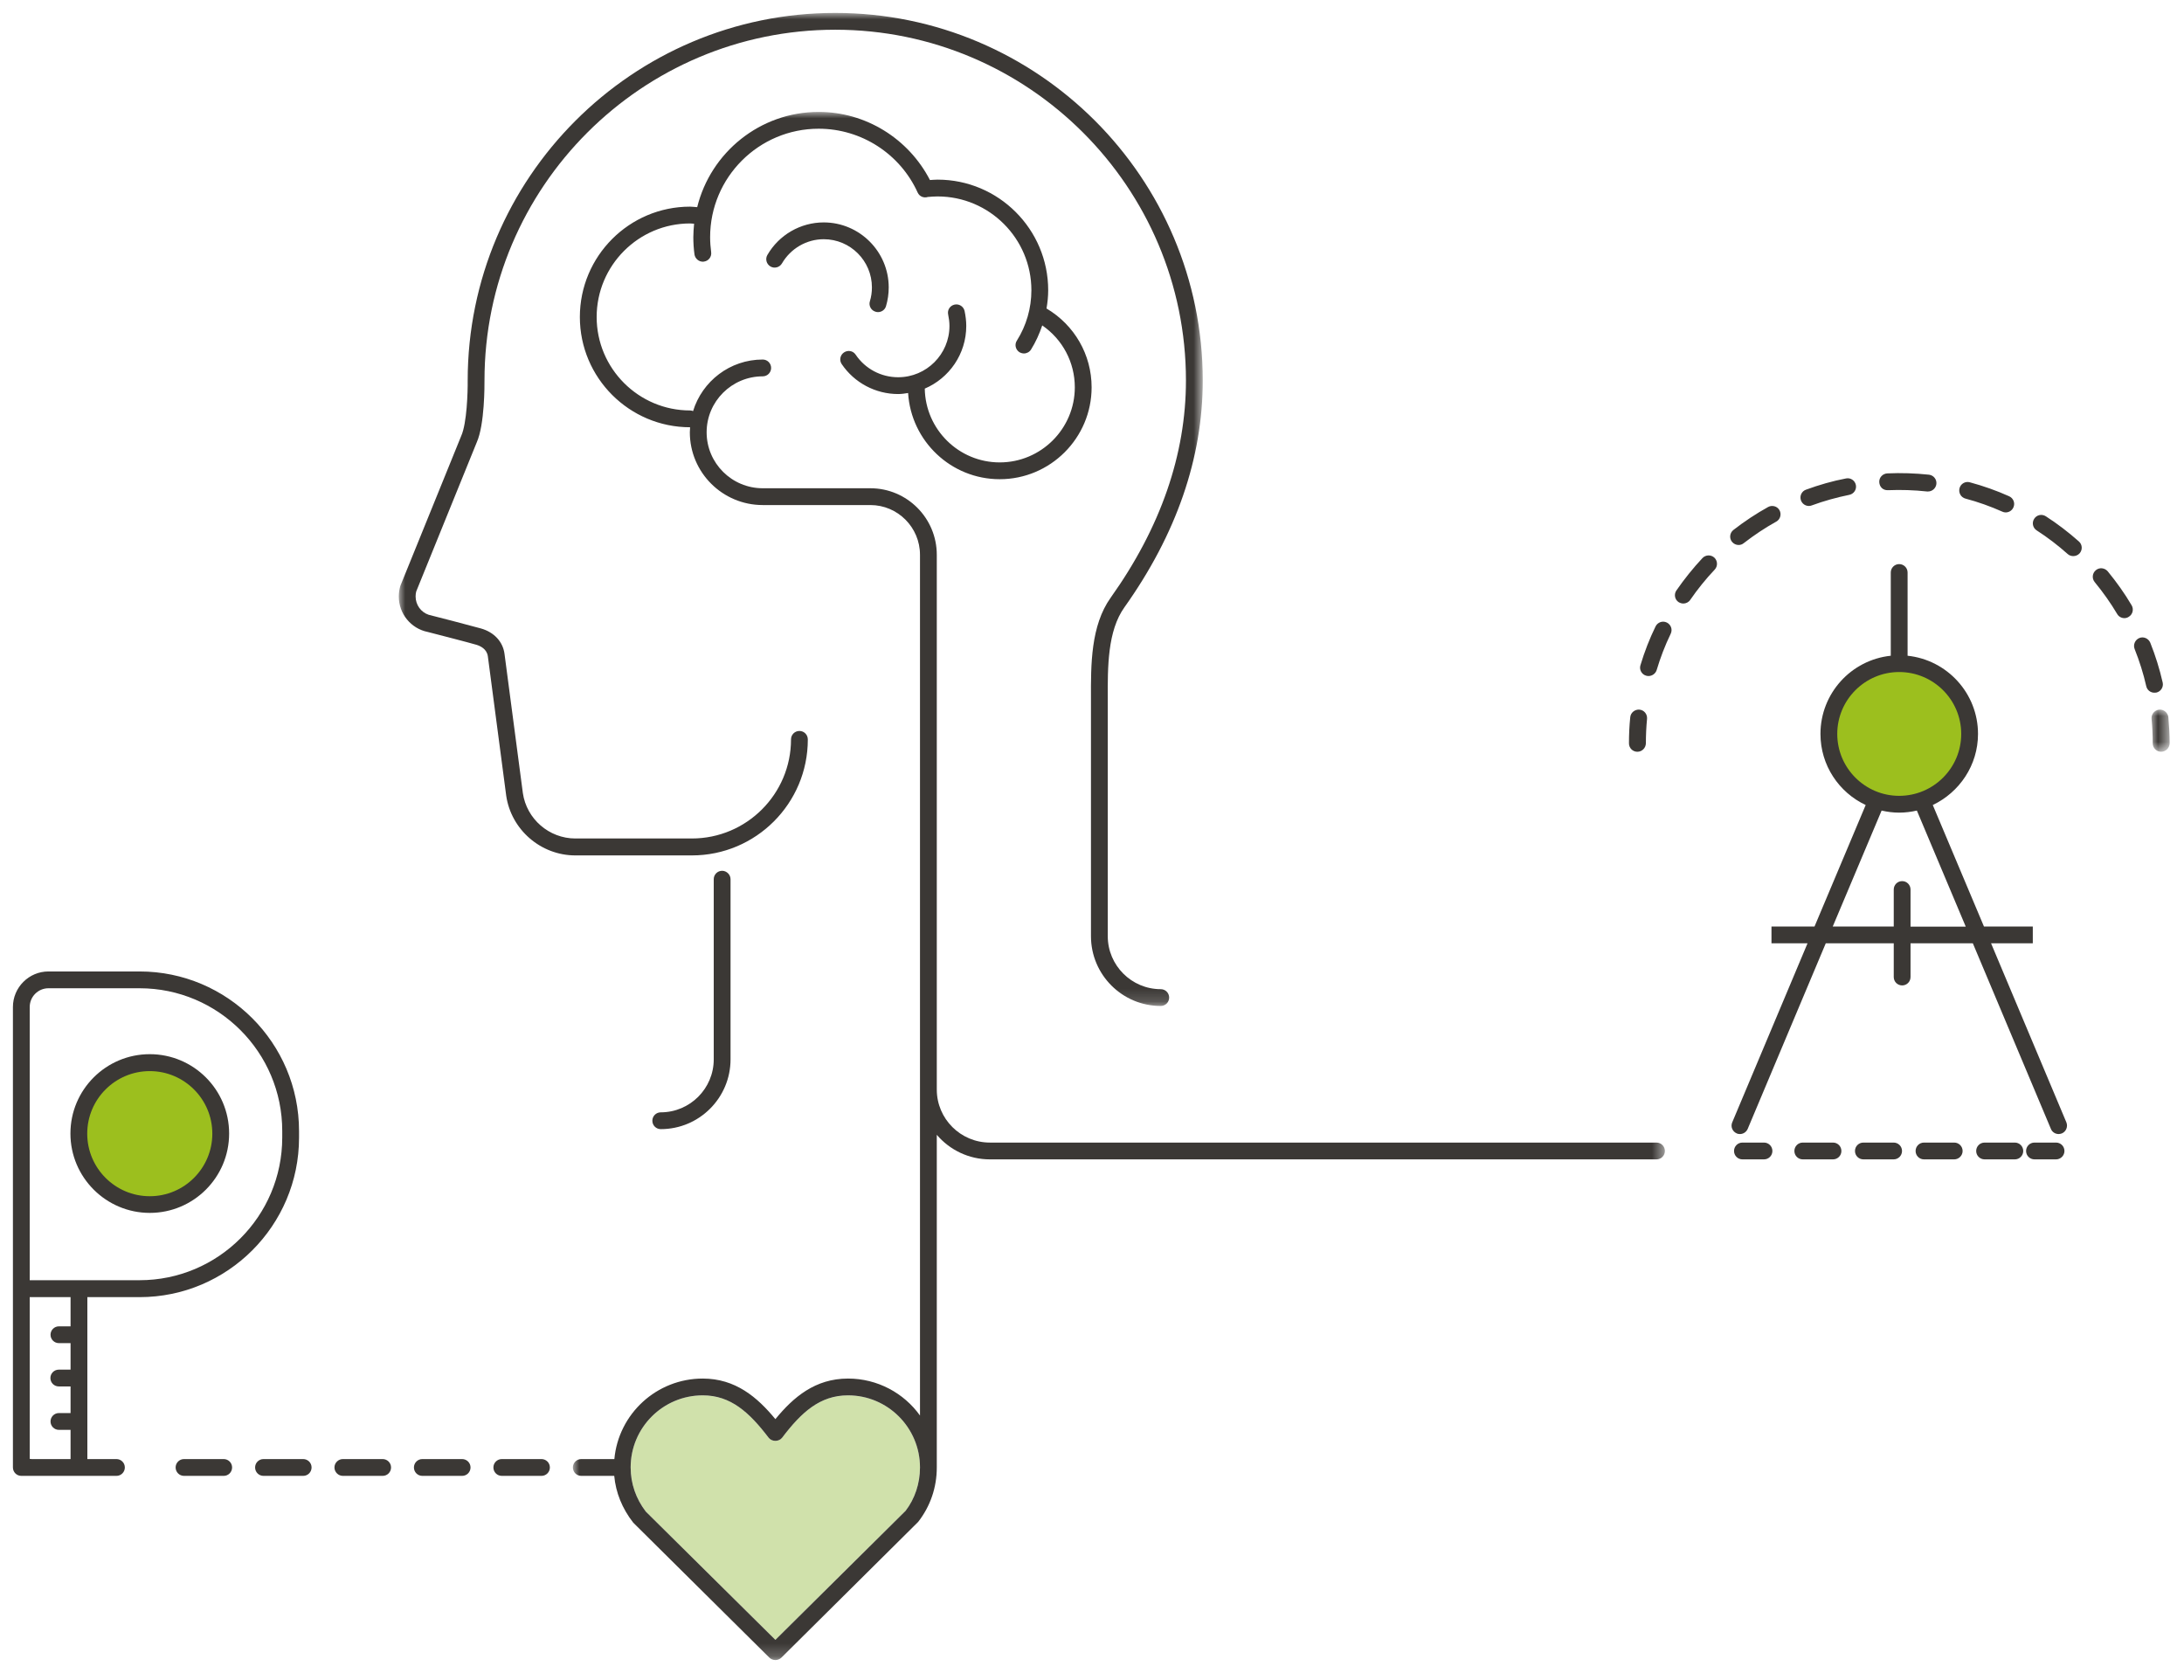
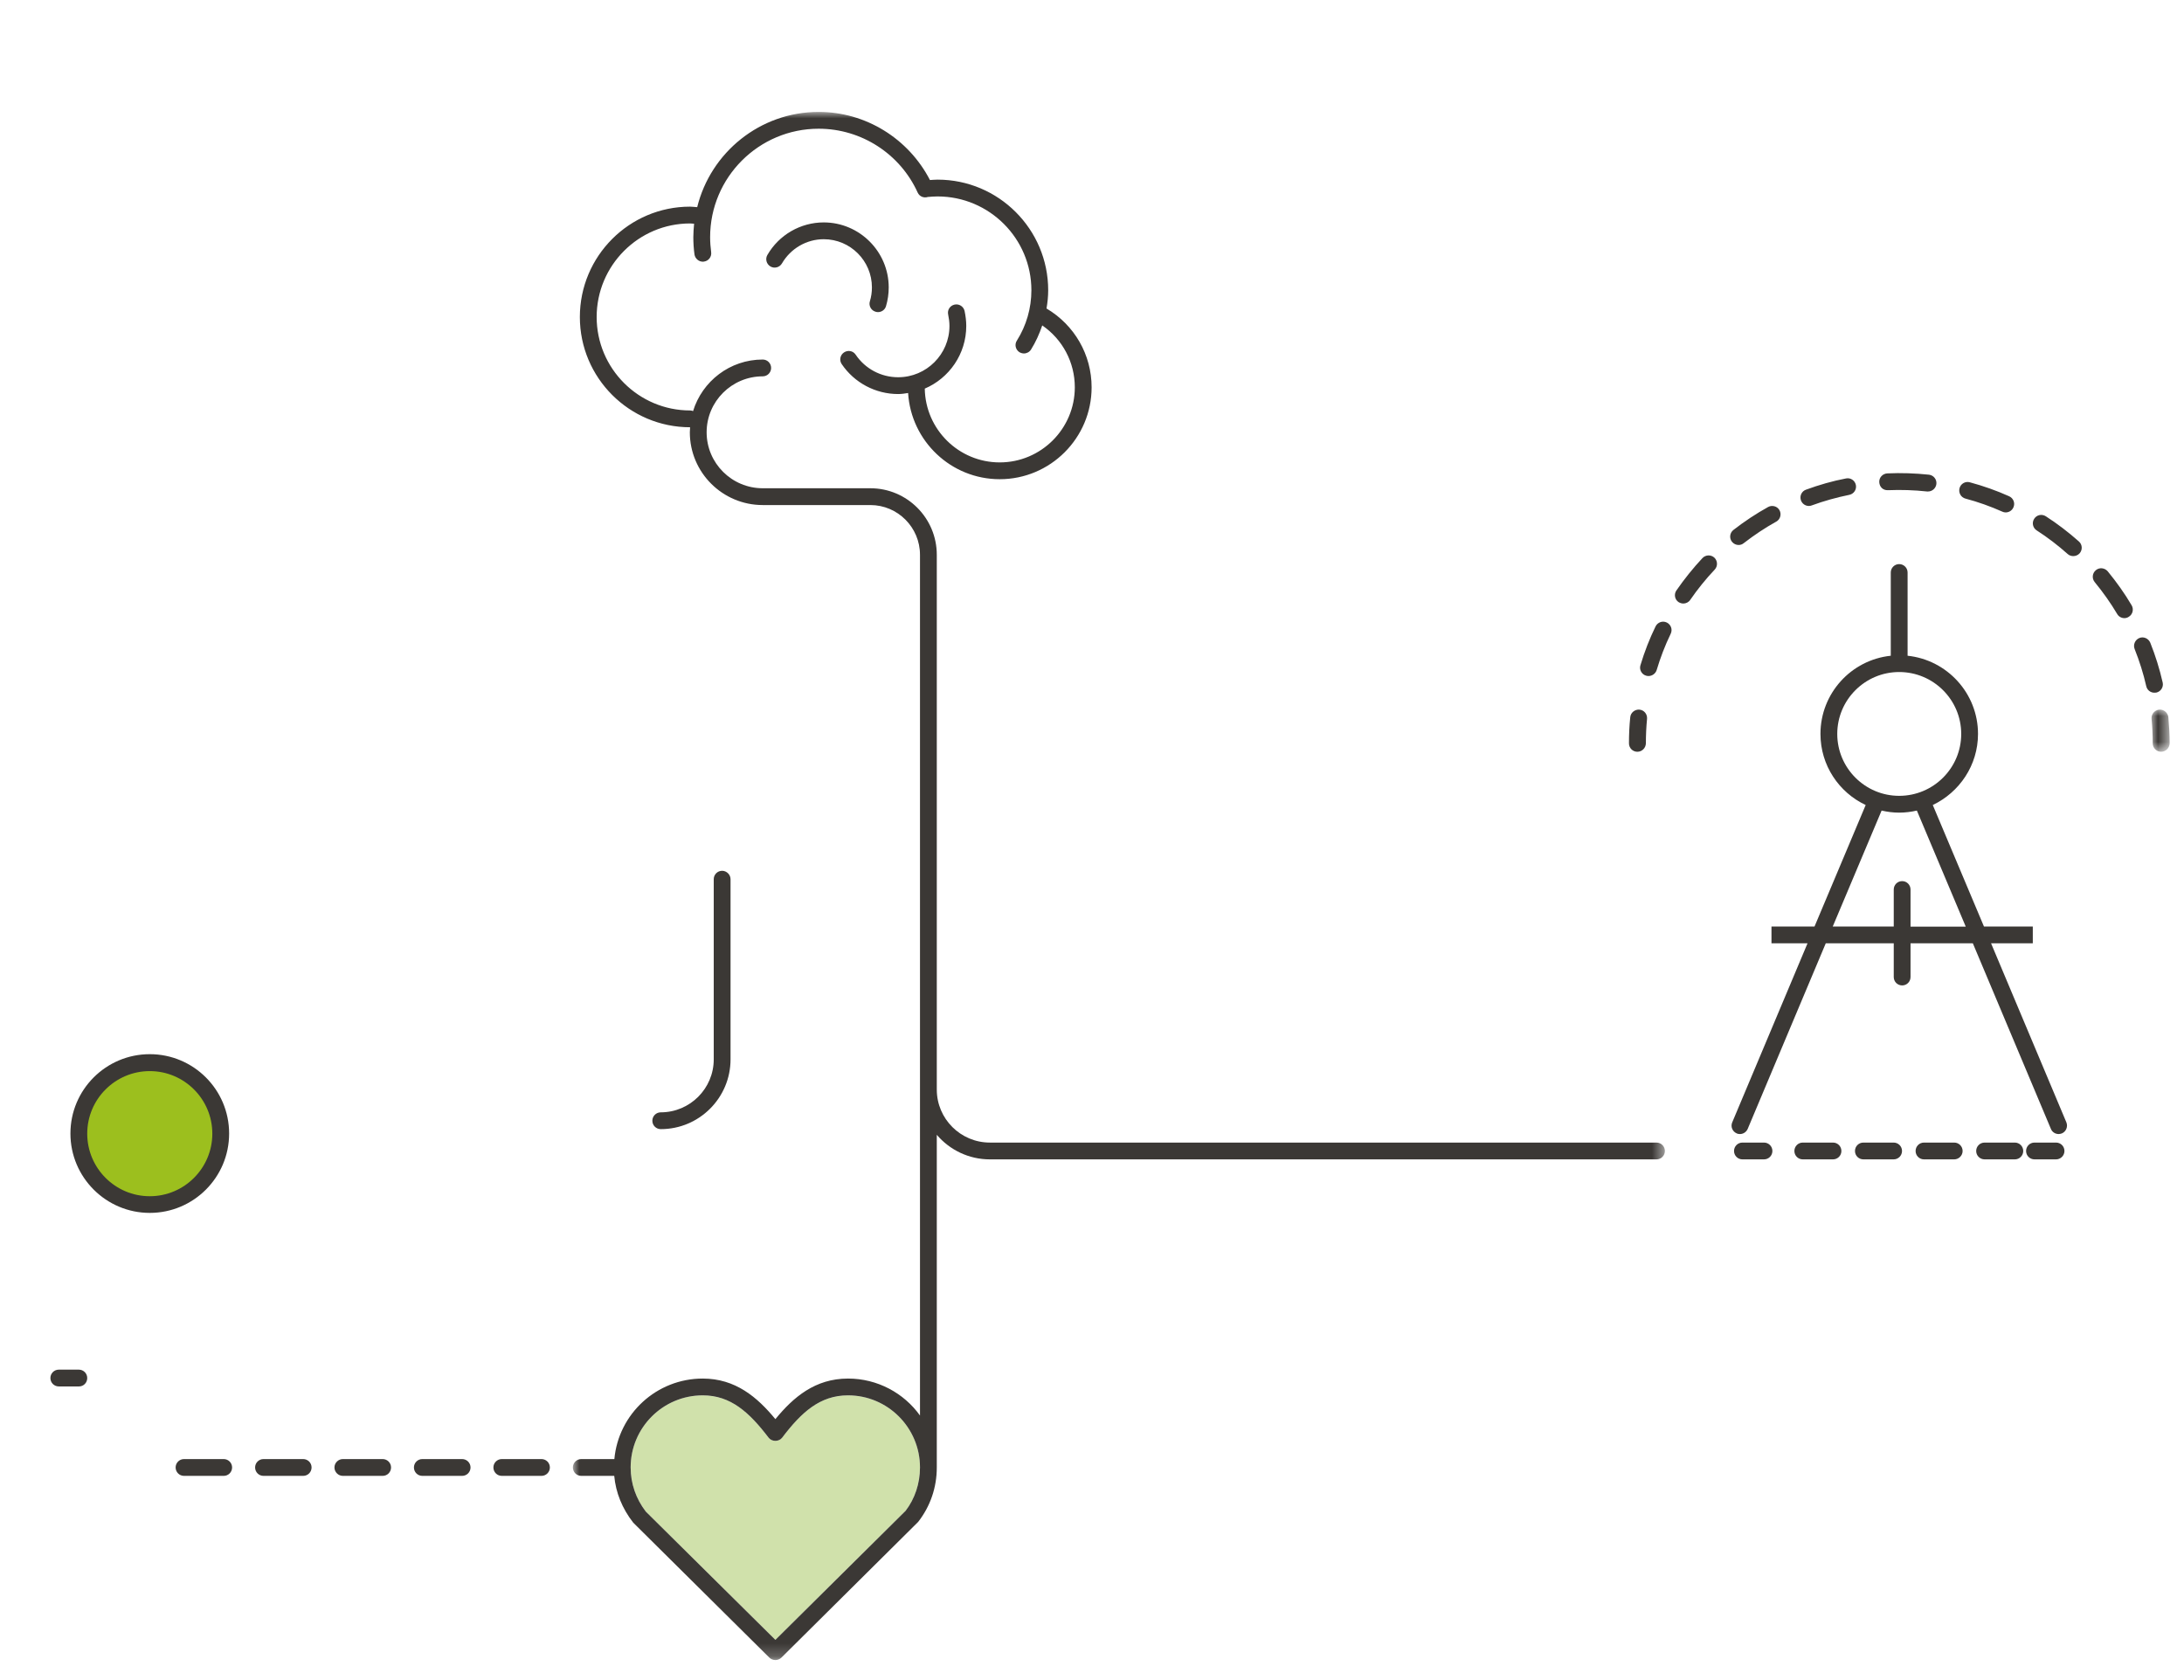
<svg xmlns="http://www.w3.org/2000/svg" xmlns:xlink="http://www.w3.org/1999/xlink" width="169px" height="130px" viewBox="0 0 169 130" version="1.1">
  <title>Fundera_pa_vad_som_passar_dig</title>
  <defs>
    <polygon id="path-1" points="0 -1.42108547e-14 1.402 -1.42108547e-14 1.402 3.262 0 3.262" />
    <polygon id="path-3" points="0 0 62.21 0 62.21 76.84 0 76.84" />
    <polygon id="path-5" points="0 0 84.5 0 84.5 119.79 0 119.79" />
  </defs>
  <g id="Fundera_pa_vad_som_passar_dig" stroke="none" stroke-width="1" fill="none" fill-rule="evenodd">
    <g id="Group-40" transform="translate(1, 1)">
      <path d="M70.19,112.55 C70.19,113.79 69.79,114.97 69.08,115.901 L59,125.89 L48.97,115.96 C48.21,114.97 47.8,113.79 47.8,112.55 C47.8,109.47 50.3,106.97 53.38,106.97 C55.54,106.97 56.98,108.28 58.48,110.25 C58.73,110.571 59.27,110.571 59.52,110.25 C61.01,108.28 62.45,106.97 64.62,106.97 C67.69,106.97 70.19,109.47 70.19,112.55" id="Fill-1" fill="#D0E1AB" />
      <path d="M10.59,92.2 C7.56,92.2 5.1,89.74 5.1,86.71 C5.1,83.679 7.56,81.22 10.59,81.22 C13.62,81.22 16.08,83.679 16.08,86.71 C16.08,89.75 13.62,92.2 10.59,92.2" id="Fill-3" fill="#9CBF1E" />
      <path d="M10.59,81.88 C7.92,81.88 5.75,84.05 5.75,86.72 C5.75,89.39 7.92,91.561 10.59,91.561 C13.26,91.561 15.43,89.39 15.43,86.72 C15.43,84.05 13.26,81.88 10.59,81.88 M10.59,92.851 C7.21,92.851 4.45,90.101 4.45,86.71 C4.45,83.32 7.2,80.57 10.59,80.57 C13.98,80.57 16.73,83.32 16.73,86.71 C16.73,90.101 13.98,92.851 10.59,92.851" id="Fill-5" fill="#3B3835" />
      <path d="M5.11,106.28 L3.55,106.28 C3.19,106.28 2.9,105.99 2.9,105.63 C2.9,105.27 3.19,104.98 3.55,104.98 L5.1,104.98 C5.46,104.98 5.75,105.27 5.75,105.63 C5.75,105.99 5.47,106.28 5.11,106.28" id="Fill-7" fill="#3B3835" />
-       <path d="M20.84,87.02 C20.84,93.11 15.89,98.06 9.8,98.06 L5.11,98.06 L1.3,98.06 L1.3,76.919 C1.3,76.12 1.95,75.469 2.75,75.469 L9.8,75.469 C15.89,75.469 20.84,80.419 20.84,86.509 L20.84,87.02 Z M1.4,111.889 L1.4,111.889 L1.3,111.889 L1.3,99.37 L4.46,99.37 L4.46,101.629 L3.56,101.629 C3.2,101.629 2.91,101.919 2.91,102.28 C2.91,102.64 3.2,102.929 3.56,102.929 L4.46,102.929 L4.46,108.339 L3.56,108.339 C3.2,108.339 2.91,108.629 2.91,108.99 C2.91,109.35 3.2,109.64 3.56,109.64 L4.46,109.64 L4.46,111.9 L1.4,111.9 L1.4,111.889 Z M9.8,74.169 L2.75,74.169 C1.23,74.169 0,75.41 0,76.919 L0,98.719 L0,112.549 C0,112.91 0.29,113.2 0.65,113.2 L5.11,113.2 L8.01,113.2 C8.37,113.2 8.66,112.91 8.66,112.549 C8.66,112.19 8.37,111.9 8.01,111.9 L5.76,111.9 L5.76,99.37 L9.8,99.37 C16.6,99.37 22.14,93.83 22.14,87.03 L22.14,86.52 C22.14,79.7 16.6,74.169 9.8,74.169 L9.8,74.169 Z" id="Fill-9" fill="#3B3835" />
      <path d="M125.7,57.17 C125.34,57.17 125.051,56.88 125.051,56.52 C125.051,55.85 125.08,55.17 125.15,54.5 C125.18,54.14 125.511,53.88 125.86,53.91 C126.221,53.94 126.48,54.26 126.45,54.62 C126.39,55.24 126.36,55.88 126.36,56.52 C126.35,56.88 126.06,57.17 125.7,57.17" id="Fill-11" fill="#3B3835" />
      <path d="M148.19,37.03 L148.12,37.03 C147.12,36.92 146.1,36.89 145.1,36.93 C144.7,36.95 144.44,36.67 144.419,36.31 C144.4,35.95 144.68,35.65 145.04,35.63 C146.11,35.58 147.2,35.62 148.26,35.73 C148.62,35.77 148.879,36.09 148.839,36.45 C148.8,36.78 148.52,37.03 148.19,37.03 M138.97,38.15 C138.71,38.15 138.46,37.99 138.36,37.72 C138.24,37.38 138.41,37.01 138.75,36.89 C139.76,36.52 140.8,36.22 141.85,36.02 C142.2,35.95 142.54,36.18 142.61,36.53 C142.68,36.88 142.45,37.22 142.1,37.29 C141.12,37.49 140.14,37.76 139.19,38.11 C139.12,38.14 139.04,38.15 138.97,38.15 M154.2,38.65 C154.11,38.65 154.02,38.63 153.94,38.59 C153.02,38.18 152.07,37.84 151.089,37.58 C150.74,37.49 150.54,37.13 150.629,36.78 C150.72,36.43 151.08,36.22 151.43,36.32 C152.47,36.6 153.49,36.96 154.47,37.4 C154.8,37.55 154.95,37.93 154.8,38.26 C154.69,38.51 154.45,38.65 154.2,38.65 M133.53,41.17 C133.339,41.17 133.15,41.08 133.02,40.92 C132.8,40.64 132.85,40.23 133.129,40.01 C133.98,39.35 134.879,38.75 135.82,38.23 C136.129,38.06 136.53,38.17 136.7,38.48 C136.87,38.79 136.76,39.19 136.45,39.36 C135.57,39.85 134.73,40.41 133.93,41.03 C133.81,41.13 133.669,41.17 133.53,41.17 M159.43,42.03 C159.28,42.03 159.12,41.98 159,41.87 C158.25,41.2 157.44,40.58 156.6,40.04 C156.3,39.85 156.21,39.44 156.41,39.14 C156.6,38.84 157,38.75 157.31,38.95 C158.21,39.53 159.07,40.19 159.87,40.9 C160.14,41.14 160.16,41.55 159.919,41.82 C159.79,41.96 159.61,42.03 159.43,42.03 M129.26,45.7 C129.129,45.7 129.01,45.66 128.89,45.59 C128.589,45.39 128.52,44.98 128.72,44.69 C129.33,43.81 130.01,42.96 130.74,42.18 C130.99,41.92 131.4,41.91 131.66,42.15 C131.919,42.4 131.93,42.81 131.69,43.07 C131,43.8 130.36,44.59 129.79,45.42 C129.669,45.6 129.46,45.7 129.26,45.7 M163.39,46.83 C163.169,46.83 162.95,46.72 162.83,46.51 C162.32,45.65 161.73,44.82 161.089,44.04 C160.86,43.76 160.9,43.35 161.18,43.12 C161.45,42.89 161.86,42.93 162.1,43.21 C162.78,44.04 163.41,44.92 163.95,45.84 C164.129,46.15 164.03,46.55 163.72,46.73 C163.62,46.8 163.5,46.83 163.39,46.83 M126.56,51.31 C126.5,51.31 126.44,51.3 126.37,51.28 C126.03,51.18 125.83,50.81 125.94,50.47 C126.25,49.44 126.64,48.43 127.11,47.47 C127.27,47.15 127.65,47.01 127.98,47.17 C128.3,47.33 128.44,47.71 128.28,48.04 C127.839,48.95 127.48,49.89 127.19,50.86 C127.1,51.13 126.839,51.31 126.56,51.31 M165.71,52.6 C165.41,52.6 165.15,52.4 165.08,52.1 C164.86,51.12 164.55,50.15 164.18,49.22 C164.05,48.89 164.21,48.51 164.54,48.37 C164.87,48.23 165.25,48.4 165.39,48.73 C165.79,49.73 166.11,50.76 166.35,51.81 C166.43,52.16 166.21,52.51 165.86,52.59 C165.81,52.6 165.76,52.6 165.71,52.6" id="Fill-13" fill="#3B3835" />
      <g id="Group-17" transform="translate(165.488, 53.907)">
        <mask id="mask-2" fill="white">
          <use xlink:href="#path-1" />
        </mask>
        <g id="Clip-16" />
        <path d="M0.742,3.262 C0.382,3.262 0.092,2.972 0.092,2.612 C0.092,1.992 0.062,1.352 0.002,0.712 C-0.029,0.352 0.232,0.042 0.592,0.002 C0.942,-0.028 1.262,0.232 1.302,0.592 C1.362,1.262 1.402,1.942 1.402,2.612 C1.391,2.972 1.101,3.262 0.742,3.262" id="Fill-15" fill="#3B3835" mask="url(#mask-2)" />
      </g>
      <path d="M135.5,88.71 L133.83,88.71 C133.471,88.71 133.181,88.42 133.181,88.061 C133.181,87.7 133.471,87.41 133.83,87.41 L135.5,87.41 C135.86,87.41 136.15,87.7 136.15,88.061 C136.15,88.42 135.86,88.71 135.5,88.71" id="Fill-18" fill="#3B3835" />
      <path d="M140.839,88.71 L138.5,88.71 C138.141,88.71 137.851,88.42 137.851,88.061 C137.851,87.7 138.141,87.41 138.5,87.41 L140.839,87.41 C141.2,87.41 141.489,87.7 141.489,88.061 C141.489,88.42 141.2,88.71 140.839,88.71 M145.53,88.71 L143.19,88.71 C142.829,88.71 142.54,88.42 142.54,88.061 C142.54,87.7 142.829,87.41 143.19,87.41 L145.53,87.41 C145.891,87.41 146.18,87.7 146.18,88.061 C146.18,88.42 145.891,88.71 145.53,88.71 M150.22,88.71 L147.88,88.71 C147.52,88.71 147.231,88.42 147.231,88.061 C147.231,87.7 147.52,87.41 147.88,87.41 L150.22,87.41 C150.579,87.41 150.869,87.7 150.869,88.061 C150.869,88.42 150.57,88.71 150.22,88.71 M154.91,88.71 L152.57,88.71 C152.209,88.71 151.919,88.42 151.919,88.061 C151.919,87.7 152.209,87.41 152.57,87.41 L154.91,87.41 C155.27,87.41 155.56,87.7 155.56,88.061 C155.56,88.42 155.27,88.71 154.91,88.71" id="Fill-20" fill="#3B3835" />
      <path d="M158.1,88.71 L156.43,88.71 C156.07,88.71 155.78,88.42 155.78,88.061 C155.78,87.7 156.07,87.41 156.43,87.41 L158.1,87.41 C158.459,87.41 158.749,87.7 158.749,88.061 C158.749,88.42 158.45,88.71 158.1,88.71" id="Fill-22" fill="#3B3835" />
-       <path d="M151.41,55.79 C151.41,58.8 148.971,61.23 145.971,61.23 C142.971,61.23 140.53,58.79 140.53,55.79 C140.53,52.79 142.971,50.35 145.971,50.35 C148.971,50.35 151.41,52.78 151.41,55.79" id="Fill-24" fill="#9CBF1E" />
      <path d="M146.839,70.69 L146.839,67.83 C146.839,67.469 146.55,67.179 146.19,67.179 C145.829,67.179 145.54,67.469 145.54,67.83 L145.54,70.69 L140.82,70.69 L144.601,61.72 C145.04,61.82 145.489,61.88 145.959,61.88 C146.43,61.88 146.891,61.82 147.329,61.72 L151.111,70.7 L146.839,70.7 L146.839,70.69 Z M141.169,55.79 C141.169,53.149 143.32,51 145.959,51 C148.611,51 150.761,53.149 150.761,55.79 C150.761,58.43 148.611,60.58 145.959,60.58 C143.32,60.58 141.169,58.43 141.169,55.79 L141.169,55.79 Z M158.9,85.85 L153.07,71.99 L156.3,71.99 L156.3,70.69 L152.52,70.69 L148.56,61.29 C150.619,60.31 152.06,58.22 152.06,55.79 C152.06,52.649 149.669,50.06 146.611,49.74 L146.611,43.3 C146.611,42.94 146.32,42.649 145.959,42.649 C145.601,42.649 145.31,42.94 145.31,43.3 L145.31,49.74 C142.25,50.06 139.869,52.649 139.869,55.79 C139.869,58.22 141.3,60.32 143.369,61.29 L139.41,70.69 L136.079,70.69 L136.079,71.99 L138.869,71.99 L133.04,85.85 C132.9,86.179 133.06,86.56 133.391,86.7 C133.47,86.74 133.56,86.75 133.641,86.75 C133.891,86.75 134.13,86.6 134.239,86.35 L140.28,71.99 L145.54,71.99 L145.54,74.6 C145.54,74.96 145.829,75.25 146.19,75.25 C146.55,75.25 146.839,74.96 146.839,74.6 L146.839,71.99 L151.66,71.99 L157.7,86.35 C157.8,86.6 158.04,86.75 158.3,86.75 C158.38,86.75 158.47,86.73 158.55,86.7 C158.88,86.56 159.03,86.179 158.9,85.85 L158.9,85.85 Z" id="Fill-26" fill="#3B3835" />
      <g id="Group-30" transform="translate(29.86, 0)">
        <mask id="mask-4" fill="white">
          <use xlink:href="#path-3" />
        </mask>
        <g id="Clip-29" />
-         <path d="M31,55.56 C30.64,55.56 30.35,55.85 30.35,56.21 C30.35,60.44 26.91,63.88 22.68,63.88 L13.66,63.88 C11.63,63.88 9.89,62.37 9.6,60.37 L8.18,49.6 C8.06,48.66 7.38,47.92 6.36,47.63 C5.73,47.45 2.57,46.63 2.31,46.57 C1.71,46.37 1.3,45.8 1.3,45.15 C1.3,45 1.32,44.85 1.35,44.76 L6.03,33.23 C6.65,31.84 6.63,28.78 6.63,28.44 C6.63,13.47 18.81,1.3 33.77,1.3 C48.73,1.3 60.91,13.48 60.91,28.44 C60.91,34.17 58.95,39.82 55.09,45.24 C53.54,47.41 53.55,50.42 53.56,53.08 L53.56,69 L53.56,71.44 C53.56,74.42 55.979,76.84 58.96,76.84 C59.32,76.84 59.61,76.55 59.61,76.19 C59.61,75.83 59.32,75.54 58.96,75.54 C56.7,75.54 54.86,73.7 54.86,71.44 L54.86,69 L54.86,65.36 L54.86,53.64 L54.86,53.07 C54.85,50.61 54.84,47.82 56.15,45.99 C60.17,40.34 62.21,34.44 62.21,28.44 C62.21,12.76 49.45,-0 33.77,-0 C18.09,-0 5.33,12.76 5.33,28.45 C5.34,29.31 5.27,31.75 4.83,32.73 L0.12,44.33 C0.04,44.6 0,44.88 0,45.16 C0,46.49 0.94,47.64 2.24,47.9 C3.06,48.11 5.46,48.73 6,48.89 C6.3,48.98 6.81,49.21 6.89,49.78 L8.31,60.56 C8.69,63.2 10.99,65.19 13.66,65.19 L22.68,65.19 C27.63,65.19 31.65,61.17 31.65,56.22 C31.65,55.85 31.36,55.56 31,55.56" id="Fill-28" fill="#3B3835" mask="url(#mask-4)" />
      </g>
      <path d="M66.75,23.12 C66.81,23.14 66.87,23.15 66.94,23.15 C67.22,23.15 67.48,22.97 67.56,22.69 C67.7,22.22 67.77,21.73 67.77,21.24 C67.77,18.47 65.51,16.21 62.74,16.21 C60.95,16.21 59.28,17.17 58.38,18.73 C58.2,19.04 58.31,19.44 58.62,19.62 C58.93,19.8 59.33,19.69 59.51,19.38 C60.18,18.23 61.41,17.51 62.74,17.51 C64.8,17.51 66.47,19.18 66.47,21.24 C66.47,21.6 66.42,21.97 66.31,22.32 C66.21,22.65 66.4,23.02 66.75,23.12" id="Fill-31" fill="#3B3835" />
      <path d="M54.88,66.38 C54.52,66.38 54.23,66.67 54.23,67.03 L54.23,74.89 L54.23,80.97 C54.23,83.231 52.39,85.07 50.13,85.07 C49.77,85.07 49.48,85.36 49.48,85.72 C49.48,86.08 49.77,86.37 50.13,86.37 C53.11,86.37 55.53,83.95 55.53,80.97 L55.53,74.89 L55.53,67.03 C55.53,66.68 55.23,66.38 54.88,66.38" id="Fill-33" fill="#3B3835" />
      <path d="M40.9,111.9 L37.83,111.9 C37.47,111.9 37.18,112.19 37.18,112.549 C37.18,112.91 37.47,113.2 37.83,113.2 L40.9,113.2 C41.26,113.2 41.55,112.91 41.55,112.549 C41.55,112.19 41.26,111.9 40.9,111.9 M34.76,111.9 L31.68,111.9 C31.32,111.9 31.03,112.19 31.03,112.549 C31.03,112.91 31.32,113.2 31.68,113.2 L34.76,113.2 C35.12,113.2 35.41,112.91 35.41,112.549 C35.41,112.19 35.12,111.9 34.76,111.9 M28.61,111.9 L25.53,111.9 C25.18,111.9 24.88,112.19 24.88,112.549 C24.88,112.91 25.18,113.2 25.53,113.2 L28.61,113.2 C28.97,113.2 29.26,112.91 29.26,112.549 C29.26,112.19 28.97,111.9 28.61,111.9 M22.46,111.9 L19.39,111.9 C19.03,111.9 18.74,112.19 18.74,112.549 C18.74,112.91 19.03,113.2 19.39,113.2 L22.46,113.2 C22.82,113.2 23.11,112.91 23.11,112.549 C23.11,112.19 22.82,111.9 22.46,111.9 M16.31,111.9 L13.24,111.9 C12.88,111.9 12.59,112.19 12.59,112.549 C12.59,112.91 12.88,113.2 13.24,113.2 L16.31,113.2 C16.67,113.2 16.96,112.91 16.96,112.549 C16.96,112.19 16.67,111.9 16.31,111.9" id="Fill-35" fill="#3B3835" />
      <g id="Group-39" transform="translate(43.33, 7.66)">
        <mask id="mask-6" fill="white">
          <use xlink:href="#path-5" />
        </mask>
        <g id="Clip-38" />
        <path d="M25.75,108.24 L15.67,118.229 L5.64,108.3 C4.88,107.309 4.47,106.13 4.47,104.889 C4.47,101.809 6.97,99.309 10.05,99.309 C12.21,99.309 13.65,100.62 15.15,102.59 C15.4,102.91 15.94,102.91 16.19,102.59 C17.68,100.62 19.12,99.309 21.29,99.309 C24.36,99.309 26.86,101.809 26.86,104.889 C26.86,106.13 26.46,107.309 25.75,108.24 M83.851,79.75 L32.27,79.75 C30,79.75 28.16,77.91 28.16,75.65 L28.16,63.679 L28.16,63.67 L28.16,34.27 C28.16,31.43 25.86,29.12 23.02,29.12 L14.69,29.12 C12.3,29.12 10.35,27.18 10.35,24.79 C10.35,22.4 12.3,20.46 14.69,20.46 C15.05,20.46 15.34,20.17 15.34,19.81 C15.34,19.45 15.05,19.16 14.69,19.16 C12.15,19.16 10.01,20.84 9.3,23.15 C9.23,23.12 9.15,23.1 9.07,23.1 C5.08,23.1 1.84,19.85 1.84,15.87 C1.84,11.88 5.08,8.63 9.07,8.63 C9.17,8.63 9.28,8.65 9.38,8.65 C9.35,9 9.32,9.34 9.32,9.69 C9.32,10.14 9.35,10.59 9.41,11.03 C9.46,11.35 9.74,11.59 10.06,11.59 C10.09,11.59 10.12,11.59 10.15,11.58 C10.5,11.53 10.75,11.21 10.7,10.85 C10.65,10.47 10.62,10.09 10.62,9.69 C10.62,5.06 14.39,1.3 19.02,1.3 C22.32,1.3 25.32,3.24 26.68,6.24 C26.82,6.55 27.16,6.68 27.47,6.58 C27.72,6.56 27.97,6.54 28.22,6.54 C32.23,6.54 35.48,9.8 35.48,13.8 C35.48,15.19 35.09,16.53 34.36,17.69 C34.16,17.99 34.25,18.39 34.55,18.59 C34.66,18.65 34.78,18.69 34.9,18.69 C35.12,18.69 35.33,18.58 35.45,18.39 C35.82,17.8 36.1,17.17 36.32,16.52 C37.89,17.6 38.84,19.37 38.84,21.31 C38.84,24.51 36.23,27.12 33.03,27.12 C29.86,27.12 27.28,24.57 27.23,21.41 C29.11,20.61 30.44,18.74 30.44,16.56 C30.44,16.17 30.39,15.78 30.31,15.4 C30.23,15.05 29.88,14.83 29.53,14.91 C29.18,14.99 28.96,15.33 29.04,15.68 C29.1,15.97 29.14,16.27 29.14,16.56 C29.14,18.75 27.36,20.53 25.17,20.53 C23.85,20.53 22.62,19.88 21.88,18.78 C21.68,18.48 21.28,18.41 20.98,18.61 C20.68,18.81 20.6,19.21 20.8,19.51 C21.78,20.96 23.42,21.83 25.17,21.83 C25.43,21.83 25.69,21.79 25.94,21.75 C26.17,25.47 29.26,28.42 33.03,28.42 C36.95,28.42 40.14,25.23 40.14,21.31 C40.14,18.78 38.81,16.49 36.65,15.21 C36.73,14.75 36.78,14.28 36.78,13.8 C36.78,9.08 32.94,5.24 28.22,5.24 C28.02,5.24 27.83,5.26 27.63,5.27 C25.97,2.06 22.66,0 19.02,0 C14.48,0 10.66,3.14 9.62,7.37 C9.43,7.36 9.25,7.33 9.07,7.33 C4.36,7.33 0.54,11.16 0.54,15.87 C0.54,20.57 4.36,24.4 9.07,24.4 C9.07,24.53 9.05,24.66 9.05,24.79 C9.05,27.9 11.58,30.42 14.69,30.42 L23.02,30.42 C25.14,30.42 26.86,32.15 26.86,34.27 L26.86,100.87 C25.62,99.139 23.58,98.01 21.29,98.01 C18.75,98.01 17.06,99.45 15.67,101.15 C14.27,99.45 12.58,98.01 10.05,98.01 C6.48,98.01 3.53,100.74 3.21,104.24 L0.65,104.24 C0.29,104.24 0,104.53 0,104.889 C0,105.25 0.29,105.54 0.65,105.54 L3.2,105.54 C3.32,106.83 3.81,108.059 4.67,109.16 L15.21,119.61 C15.34,119.73 15.5,119.79 15.67,119.79 C15.83,119.79 16,119.73 16.13,119.61 L26.72,109.099 C27.67,107.88 28.16,106.42 28.16,104.889 L28.16,79.15 C29.15,80.309 30.62,81.05 32.27,81.05 L83.851,81.05 C84.21,81.05 84.5,80.76 84.5,80.4 C84.5,80.04 84.21,79.75 83.851,79.75" id="Fill-37" fill="#3B3835" mask="url(#mask-6)" />
      </g>
    </g>
  </g>
</svg>